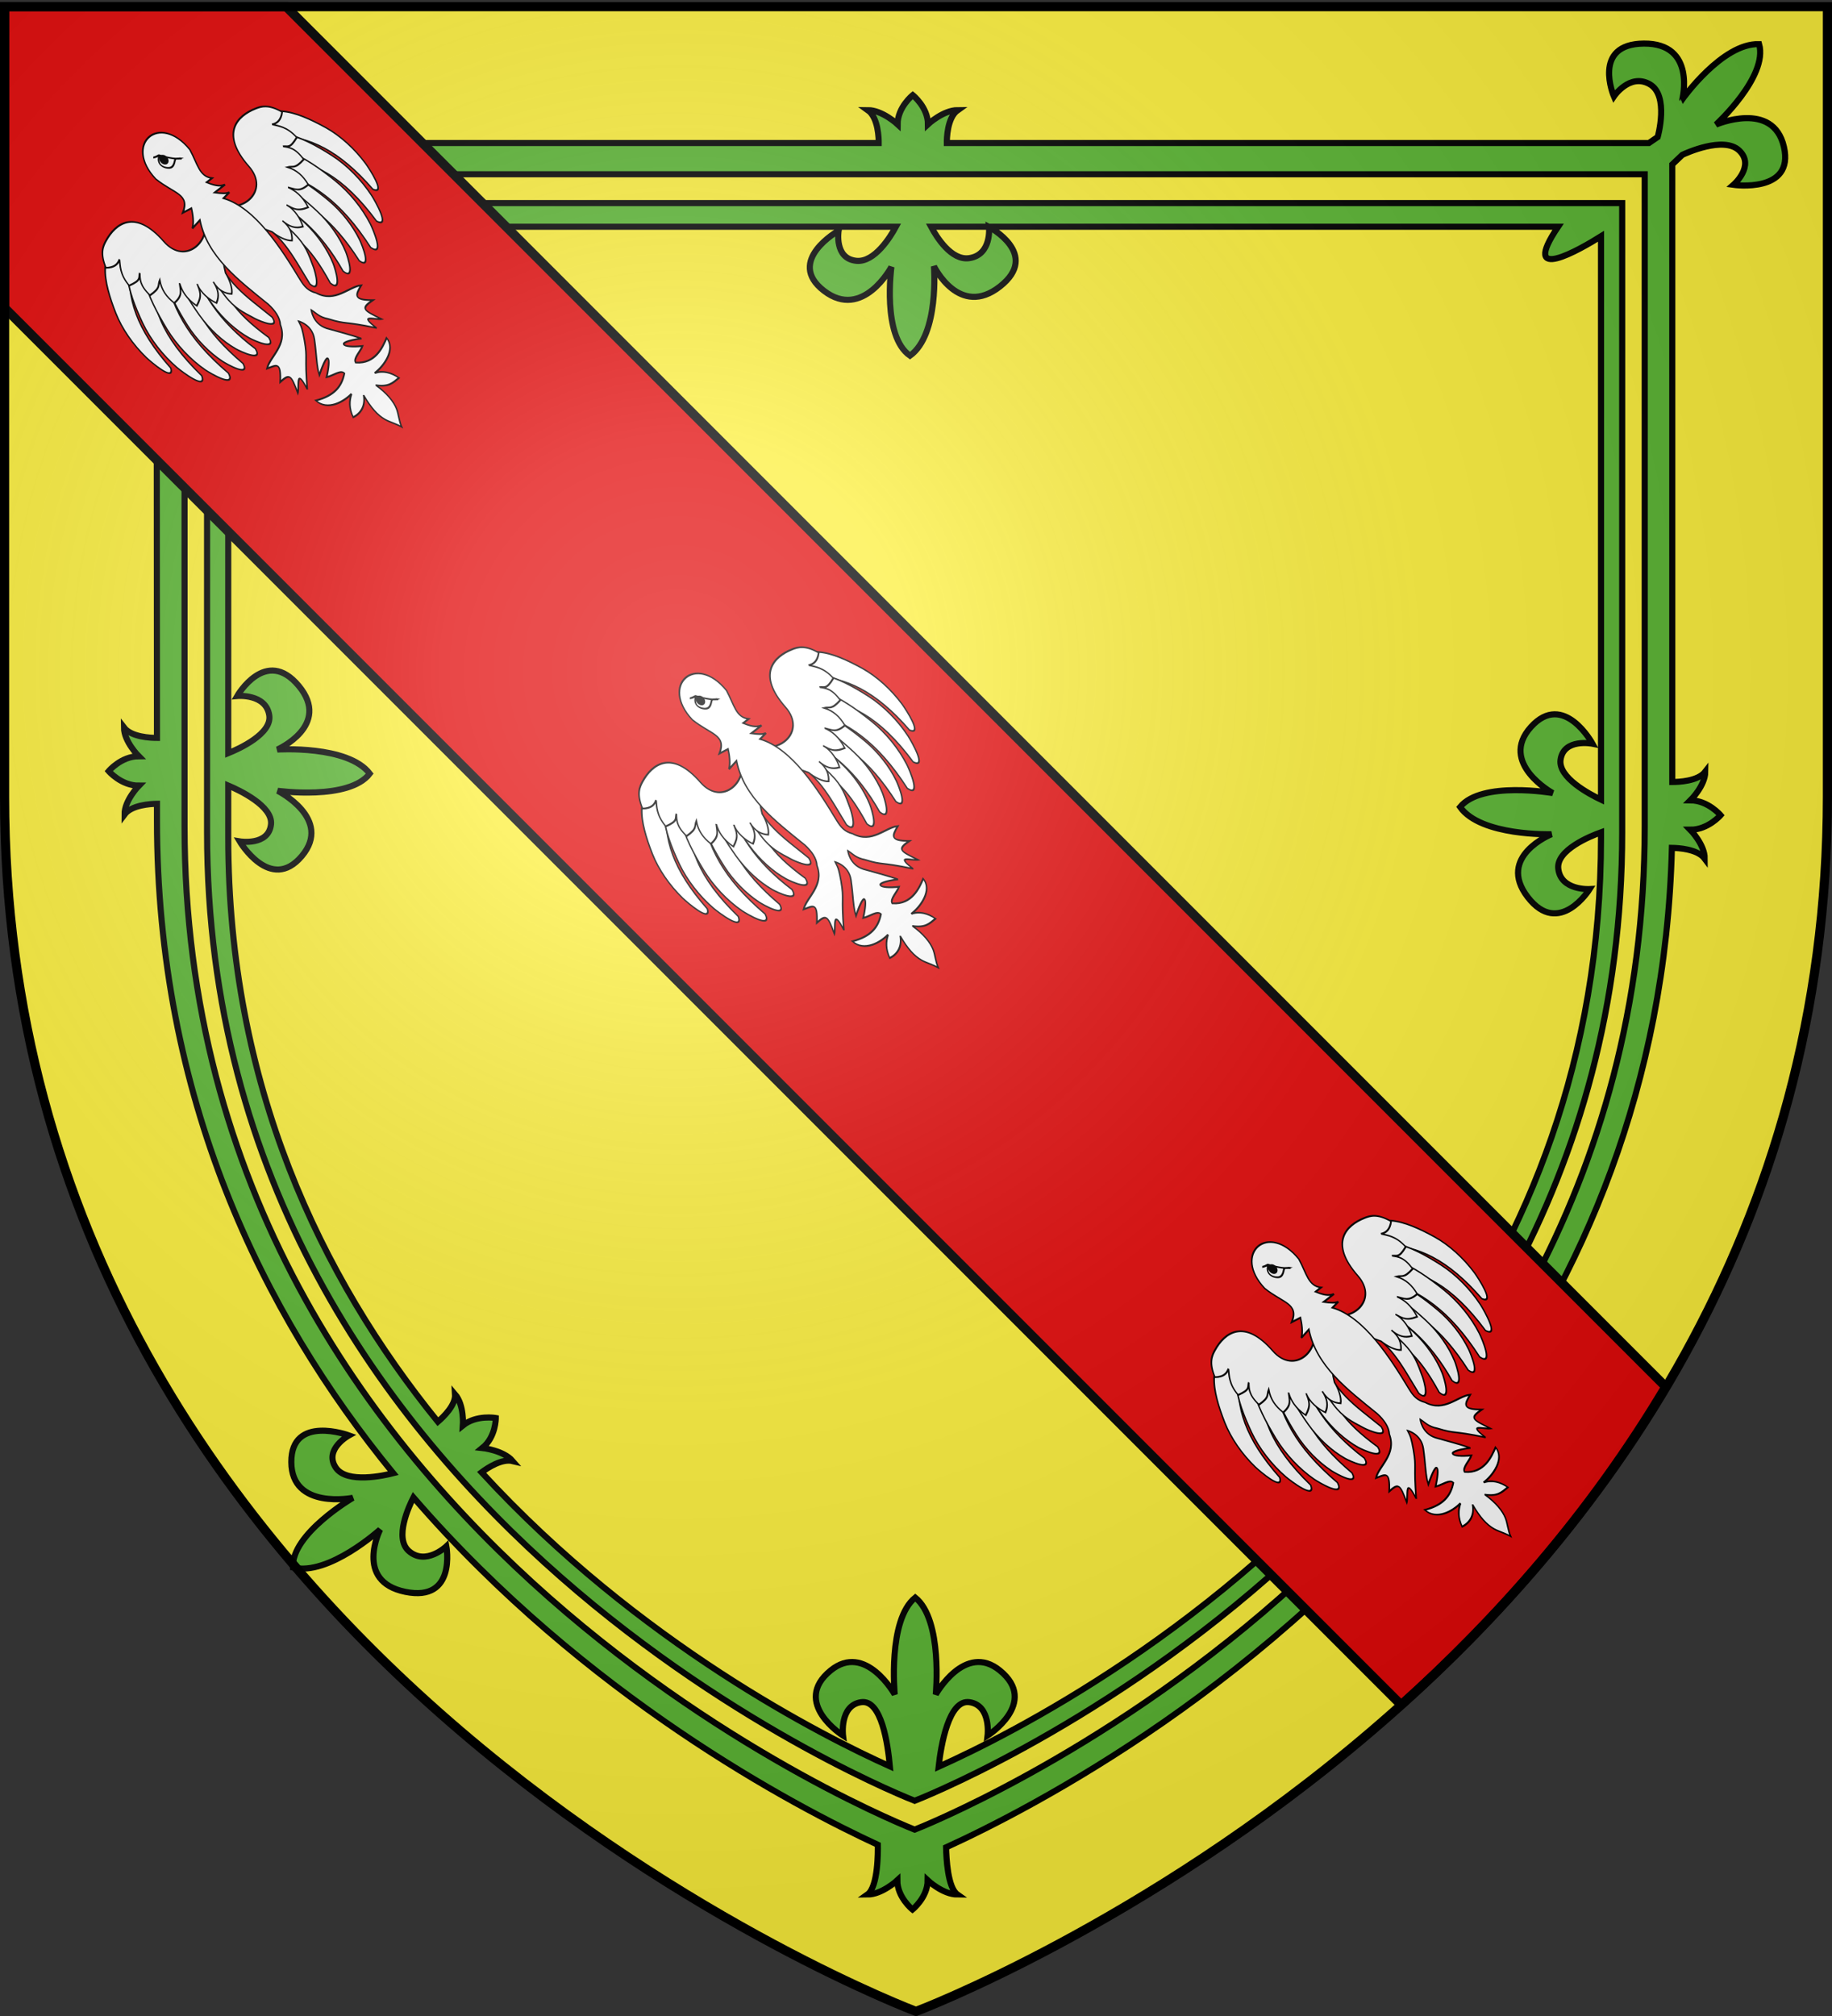
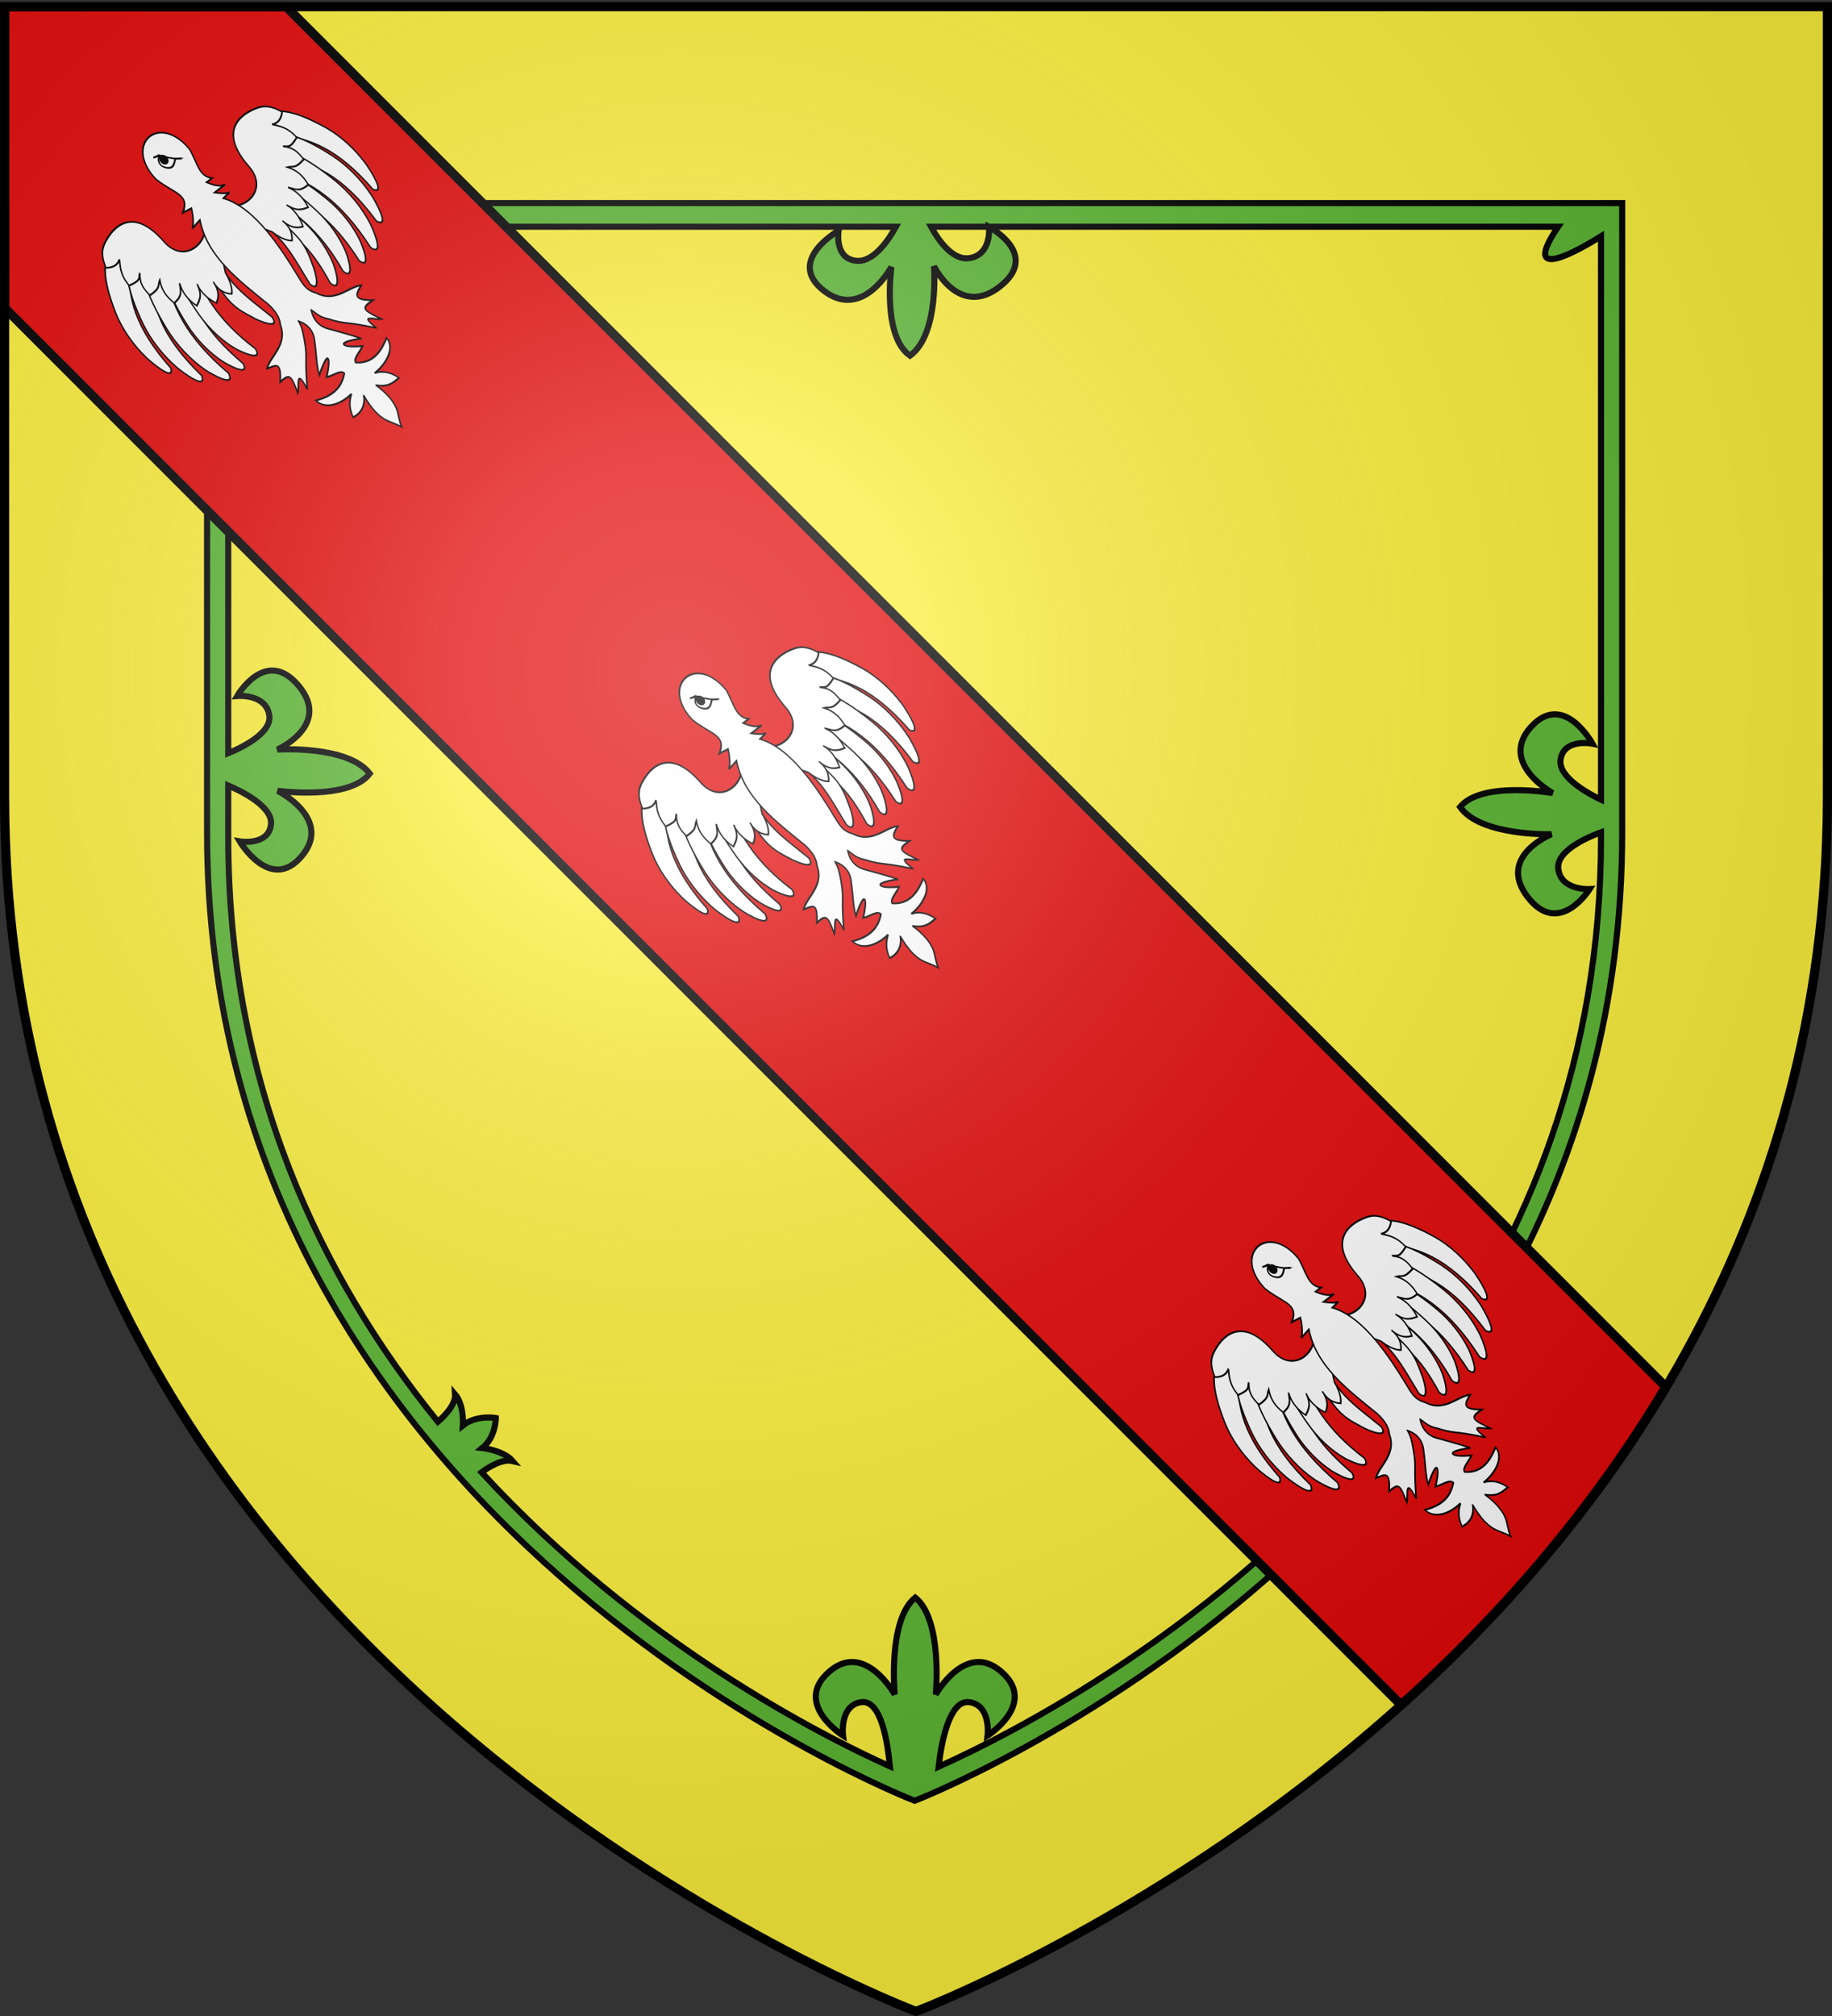
<svg xmlns="http://www.w3.org/2000/svg" xmlns:xlink="http://www.w3.org/1999/xlink" width="600" height="660" version="1.0">
  <rect width="100%" height="100%" fill="#333333" stroke="none" />
  <defs>
    <linearGradient id="b">
      <stop offset="0" style="stop-color:white;stop-opacity:.314" />
      <stop offset=".19" style="stop-color:white;stop-opacity:.251" />
      <stop offset=".6" style="stop-color:#6b6b6b;stop-opacity:.125" />
      <stop offset="1" style="stop-color:black;stop-opacity:.125" />
    </linearGradient>
    <linearGradient id="a">
      <stop offset="0" style="stop-color:#fd0000;stop-opacity:1" />
      <stop offset=".5" style="stop-color:#e77275;stop-opacity:.659" />
      <stop offset="1" style="stop-color:black;stop-opacity:.323" />
    </linearGradient>
    <radialGradient xlink:href="#b" id="e" cx="221.445" cy="226.331" r="300" fx="221.445" fy="226.331" gradientTransform="matrix(1.353 0 0 1.349 -77.63 -85.747)" gradientUnits="userSpaceOnUse" />
  </defs>
  <g style="display:inline">
    <path d="M300 658.5s298.5-112.32 298.5-397.772V2.176H1.5v258.552C1.5 546.18 300 658.5 300 658.5z" style="fill:#fcef3c;fill-opacity:1;fill-rule:evenodd;stroke:none;stroke-width:1px;stroke-linecap:butt;stroke-linejoin:miter;stroke-opacity:1" />
    <g style="opacity:1;fill:#5ab532">
      <g style="fill:#5ab532;fill-opacity:1;stroke:#000;stroke-width:1.955;stroke-miterlimit:4;stroke-dasharray:none;stroke-opacity:1">
-         <path d="M56.625 5.156c-.852.013-1.78.106-2.781.282-16.017 2.803-8.438 21.218-8.438 21.218S29.876 9.486 18.75 11.97c-.905 11.627 17.656 25 17.656 25s-18.814-5.226-19.375 11.406c-.56 16.632 17.532 10.156 17.532 10.156s-7.73-5.288-3.688-11.437c4.037-6.153 18-1.875 18-1.875l.063-.094 2.437 2.813.125 186.343c-1.966-.002-8.388-.242-10.813-3.406.03 4.623 4.844 9.406 4.844 9.406-5.8.036-9.843 4.875-9.843 4.875s4.106 4.786 9.906 4.75c0 0-4.75 4.818-4.719 9.438 2.316-3.102 8.46-3.457 10.625-3.5v5.25c0 90.905 34.3 161.308 77.375 213.906-2.778.717-15.161 3.535-18.781-1.781-4.08-6.002 4.281-10.594 4.281-10.594s-18.945-6.97-18.875 8.75c.072 15.722 20.156 11.688 20.156 11.688s-20.22 11.797-19.625 22.812c11.697 2.884 28.563-12.438 28.563-12.438s-8.61 16.98 8.25 20.407c16.86 3.427 13.437-14.907 13.437-14.907s-6.746 6.445-12.312 1.532c-4.835-4.262.135-14.81 1.531-17.531 56.37 65.2 124.917 101.141 152.094 113.718.039 2.143.119 13.793-3.406 16.282 4.785 0 9.78-4.657 9.78-4.657 0 5.602 4.97 9.563 4.97 9.563s4.968-3.96 4.968-9.563c0 0 4.967 4.657 9.75 4.657-3.169-2.236-3.638-11.87-3.719-15.438 27.859-12.726 106.819-53.455 166.188-129.625 1.591 2.616 7.675 13.353 3.406 18.094-4.883 5.414-11.719-1.125-11.719-1.125s-1.84 19.525 13.813 15.219c15.655-4.31 6.219-21.907 6.219-21.907s17.21 15.62 28.031 12.094c-.281-11.656-20.094-23.188-20.094-23.188s19.258 3.418 18.125-13.187c-1.133-16.605-18.5-8.469-18.5-8.469s8.24 4.529 4.844 11.031c-2.893 5.55-14.451 3.772-17.813 3.125 35.868-48.788 63.216-111.295 65.22-189.28 2.014.03 8.384.357 10.75 3.53.032-4.622-4.75-9.468-4.75-9.468 5.799.039 9.937-4.75 9.937-4.75s-4.076-4.837-9.875-4.875c0 0 4.842-4.755 4.875-9.375-2.427 3.16-8.847 3.374-10.813 3.375V46.53l3.282-3.125c1-.474 13.523-6.258 18.625-1.437 5.309 5.026-1.875 11.25-1.875 11.25s20.063 2.908 16.53-12.438c-3.534-15.347-22.25-7.281-22.25-7.281s17.134-15.704 14.126-26.344c-12.064-.412-25.157 18.063-25.157 18.063S555.729 6.85 538.5 6.969c-17.228.118-9.844 17.312-9.844 17.312s5.166-7.688 11.688-4.031C546.869 23.902 543 37.563 543 37.563l-2.875 1.968H310.187c-.013-1.257.06-8.287 3.594-10.781-4.786 0-9.781 4.656-9.781 4.656 0-5.602-4.969-9.562-4.969-9.562s-4.969 3.96-4.969 9.562c0 0-4.997-4.656-9.78-4.656 3.531 2.493 3.606 9.524 3.593 10.781H58.187l-2.906-1.781c-.316-.684-6.04-13.298-.781-18.094 5.41-4.925 11.531 2.219 11.531 2.219s3.37-16.913-9.406-16.719zm3.906 44.594H538.75v213.5c0 235.704-239.094 328.438-239.094 328.438S60.531 498.954 60.531 263.25V49.75z" style="opacity:1;fill:#5ab532;fill-opacity:1;fill-rule:evenodd;stroke:#000;stroke-width:2;stroke-linecap:butt;stroke-linejoin:miter;stroke-miterlimit:4;stroke-dasharray:none;stroke-opacity:1" transform="translate(-.089 7.294)" />
        <path d="M67.906 59.188v206.03c0 227.501 231.75 317.032 231.75 317.032s231.719-89.53 231.719-317.031V59.188H67.906zm20.594 7.75h205c-1.822 3.362-6.97 11.709-12.906 11.156-7.4-.696-5.844-9.875-5.844-9.875s-17.532 9.88-4.813 19.687c12.724 9.807 22.094-7.812 22.094-7.812s-3.161 22.601 6.094 29.062c9.661-6.99 7.844-29.281 7.844-29.281s8.319 17.128 21.656 6.594C340.963 75.935 324 67 324 67s.985 9.113-6.469 10.219c-5.866.874-10.69-6.898-12.5-10.281h205.344c-12.893 19.078 7.209 7.403 14.063 3.124V254.5c-3.726-1.766-14.112-7.238-13.25-13.094 1.051-7.108 10.468-5.219 10.468-5.219s-9.44-17.332-20.156-5.5c-10.715 11.836 7.125 21.657 7.125 21.657s-23.245-4.077-30.344 4.562c6.796 9.637 29.938 8.906 29.938 8.906s-18.077 7.251-7.781 20.594c10.295 13.343 20.28-2.625 20.28-2.625s-9.472.554-10.28-6.687c-.69-6.133 10.522-10.65 14-11.906v1.687c0 72.424-24.199 130.43-56.72 175.688-1.928-1.47-6.249-5.128-6.218-8.75-2.854 3.71-1.969 10.343-1.969 10.343-4.655-3.34-10.906-1.875-10.906-1.875s.313 6.222 4.969 9.563c0 0-6.835 1.104-9.688 4.812 3.56-1.066 8.433 1.848 10.469 3.219-54.287 66.044-123.887 100.92-146.875 111.219.777-7.096 3.35-22.15 10.125-21.125 7.123 1.072 5.906 10.937 5.906 10.937s16.966-10.76 4.031-21.312c-11.418-9.324-21 7.843-21 7.843s2.372-24.386-6.718-31.718c-9.09 7.332-6.719 31.718-6.719 31.718s-9.582-17.167-21-7.843c-12.934 10.553 4.063 21.312 4.063 21.312s-1.217-9.865 5.906-10.937c6.723-1.02 8.765 13.814 9.437 21-21.514-9.669-82.054-40.064-133.719-96.25 2.042-1.525 6.663-4.539 10.188-3.688-3.065-3.55-9.938-4.281-9.938-4.281 4.455-3.587 4.407-9.813 4.407-9.813s-6.327-1.15-10.781 2.438c0 0 .5-6.67-2.563-10.219.233 3.52-3.717 7.35-5.625 9-38.355-47.275-68.656-110.245-68.656-191.281v-17c3.517 1.484 14.659 6.69 14 12.719-.787 7.14-10.25 5.562-10.25 5.562s10.076 17.01 20.344 4.813c10.267-12.2-7.907-21.375-7.907-21.375s23.384 3.255 30.156-5.625c-7.15-9.395-30.28-7.875-30.28-7.875s17.816-7.867 7.03-20.844c-10.785-12.977-20.156 3.313-20.156 3.313s9.423-.865 10.5 6.343c.909 6.048-9.901 10.935-13.437 12.375V70.75c6.856 4.287 27.618 16.377 13.656-3.813z" style="opacity:1;fill:#5ab532;fill-opacity:1;fill-rule:evenodd;stroke:#000;stroke-width:2;stroke-linecap:butt;stroke-linejoin:miter;stroke-miterlimit:4;stroke-dasharray:none;stroke-opacity:1" transform="translate(-.089 7.294)" />
      </g>
    </g>
    <g style="opacity:1;display:inline">
      <path d="M598.5 100.781 141.125 558.156c-31.35-28.132-62.039-62.67-86.688-104.125L506.281 2.187H598.5v98.594z" style="fill:#e20909;fill-opacity:1;fill-rule:evenodd;stroke:#000;stroke-width:3;stroke-linecap:butt;stroke-linejoin:miter;stroke-miterlimit:4;stroke-dasharray:none;stroke-opacity:1" transform="matrix(-1 0 0 1 600 0)" />
      <path d="M0 0h600v660H0z" style="fill:none;fill-opacity:1;fill-rule:nonzero;stroke:none;stroke-width:7.56;stroke-linecap:round;stroke-linejoin:round;stroke-miterlimit:4;stroke-dasharray:none;stroke-opacity:1" transform="matrix(-1 0 0 1 600 0)" />
    </g>
    <g id="c">
      <g style="fill:#fff">
        <g style="fill:#fff">
          <g style="fill:#fff">
            <path d="M91.85 190.43C37.3 225.095 8.244 270.896 8.841 349.467c-13.964 20.468-23.847-26.481-25.184-36.935-3.258-27.749 1.55-57.16 13.999-81.208 12.712-24.222 27.886-47.94 48.338-62.348 8.902-5.966 19.082-10.391 28.97-10.36 2.983 3.325 6.341 6.289 9.099 9.83l7.787 21.984z" style="fill:#fff;fill-opacity:1;fill-rule:evenodd;stroke:#000;stroke-width:2.952;stroke-linecap:butt;stroke-linejoin:miter;stroke-miterlimit:4;stroke-dasharray:none;stroke-opacity:1" transform="matrix(.112 -.099 .142 .162 5.31 64.759)" />
            <path d="M121.33 215.249c-54.95 43.703-82.61 87.966-72.525 174.118-12.717 22.843-26.766-24.002-29.003-34.547-5.64-28.03-3.1-58.834 7.76-85.147 11.118-26.529 24.815-52.865 44.72-70.353 8.69-7.3 18.822-13.187 29.021-14.464 3.35 3.014 7.056 5.61 10.19 8.877l9.837 21.516z" style="fill:#fff;fill-opacity:1;fill-rule:evenodd;stroke:#000;stroke-width:2.952;stroke-linecap:butt;stroke-linejoin:miter;stroke-miterlimit:4;stroke-dasharray:none;stroke-opacity:1" transform="matrix(.112 -.099 .142 .162 5.31 64.759)" />
            <path d="M143.87 226.634C98.562 279.91 78.745 329.944 96.56 413.55c-9.372 25.245-29.826-17.461-33.516-27.284-9.504-26.178-11.308-56.921-4.257-85.146 7.275-28.494 17.127-57.382 34.357-79.006 7.569-9.112 16.763-17.167 26.667-20.722 3.734 2.196 7.762 3.9 11.319 6.393l12.74 18.85z" style="fill:#fff;fill-opacity:1;fill-rule:evenodd;stroke:#000;stroke-width:2.952;stroke-linecap:butt;stroke-linejoin:miter;stroke-miterlimit:4;stroke-dasharray:none;stroke-opacity:1" transform="matrix(.112 -.099 .142 .162 5.31 64.759)" />
            <path d="M172.852 247.633c-37.942 49.848-55.007 92.97-38.34 169.548-7.861 23.008-27.22-14.595-30.76-23.28-9.137-23.16-11.452-50.7-5.746-76.299 5.901-25.848 14.112-52.144 29.121-72.186 6.603-8.457 14.69-16.023 23.518-19.575 3.408 1.836 7.069 3.22 10.324 5.329l11.883 16.463z" style="fill:#fff;fill-opacity:1;fill-rule:evenodd;stroke:#000;stroke-width:2.952;stroke-linecap:butt;stroke-linejoin:miter;stroke-miterlimit:4;stroke-dasharray:none;stroke-opacity:1" transform="matrix(.112 -.099 .142 .162 5.31 64.759)" />
            <path d="M201.964 239.756c-35.02 53.864-46.218 104.41-25.754 172.948-6.148 23.786-28.243-11.257-32.418-19.462-10.829-21.914-15.171-48.989-11.365-75.092 3.982-26.373 10.237-53.466 23.738-75.157 5.965-9.183 13.478-17.66 22.027-22.238 3.537 1.418 7.293 2.357 10.697 4.064l13.075 14.937z" style="fill:#fff;fill-opacity:1;fill-rule:evenodd;stroke:#000;stroke-width:2.952;stroke-linecap:butt;stroke-linejoin:miter;stroke-miterlimit:4;stroke-dasharray:none;stroke-opacity:1" transform="matrix(.112 -.099 .142 .162 5.31 64.759)" />
-             <path d="M234.29 265.264c-32.168 54.584-41.038 81.828-19.833 148.037-5.811 23.912-28.412-10.602-32.704-18.706-11.144-21.652-15.873-48.61-12.437-74.783 3.609-26.448 6.009-28.276 19.206-50.262 5.836-9.315 13.231-17.959 21.718-22.73 3.558 1.336 7.328 2.19 10.758 3.817l13.292 14.627z" style="fill:#fff;fill-opacity:1;fill-rule:evenodd;stroke:#000;stroke-width:2.952;stroke-linecap:butt;stroke-linejoin:miter;stroke-miterlimit:4;stroke-dasharray:none;stroke-opacity:1" transform="matrix(.112 -.099 .142 .162 5.31 64.759)" />
            <path d="M250.364 256.724c-27.893 53.15-14.364 82.74-.984 137.02-4.722 22.732-26.03-8.01-30.113-15.297-10.613-19.488-19.235-32.873-16.721-57.56 2.664-24.955 2.326-31.848 13.796-53.273 5.082-9.094 4.178-6.174 11.77-11.199.746 26.274.676-9.342 22.252.31z" style="fill:#fff;fill-opacity:1;fill-rule:evenodd;stroke:#000;stroke-width:2.952;stroke-linecap:butt;stroke-linejoin:miter;stroke-miterlimit:4;stroke-dasharray:none;stroke-opacity:1" transform="matrix(.112 -.099 .142 .162 5.31 64.759)" />
            <path d="M281.668 209.961c-17.57 35.806-101.635 38.975-101.562-11.634.098-67.19-54.322-68.99-93.997-59.083-12.095 3.02-27.977 7.349-39.27 30.797 13.745 8.253 24.907 7.968 34.409 4.021-7.585 7.77-21.529 17.544-21.733 39.711 28.438 6.107 25.531.85 35.49-3.717-8.17 6.845-18.22 13.976-15.16 35.704 29.466 2.187 25.61-3.175 37.673-7.38-10.933 12.809-13.1 25.27-8.966 40.642 25.503-.016 27.378-7.625 37.308-17.233-7.37 11.243-11.198 23.95-4.37 43.025 24.225-6.105 25.567-12.605 32.37-24.558-7.302 13.198-3.008 30.166 4.069 41.187 15.68-5.053 22.725-13.6 25.417-27.28-4.032 15.553 2.652 25.21 12.904 32.254 9.759-5.385 16.975-17.798 19.992-29.85 9.805-12.592 13.397-19.492 37.207-19.382 3.366-10.749-15.331-16.772 25.496-10.004-3.334-16.364-9.009-43.575-17.277-57.22z" style="fill:#fff;fill-opacity:1;fill-rule:evenodd;stroke:#000;stroke-width:2.952;stroke-linecap:butt;stroke-linejoin:miter;stroke-miterlimit:4;stroke-dasharray:none;stroke-opacity:1" transform="matrix(.112 -.099 .142 .162 5.31 64.759)" />
          </g>
          <g style="fill:#fff">
            <path d="M516.995 190.43c54.552 34.665 83.607 80.466 83.01 159.037 13.963 20.468 23.846-26.481 25.183-36.935 3.259-27.749-1.55-57.16-13.998-81.208-12.712-24.222-27.886-47.94-48.338-62.348-8.903-5.966-19.082-10.391-28.97-10.36-2.984 3.325-6.342 6.289-9.099 9.83l-7.788 21.984z" style="fill:#fff;fill-opacity:1;fill-rule:evenodd;stroke:#000;stroke-width:2.952;stroke-linecap:butt;stroke-linejoin:miter;stroke-miterlimit:4;stroke-dasharray:none;stroke-opacity:1" transform="matrix(.112 -.099 .142 .162 5.31 64.759)" />
            <path d="M487.516 215.249c54.95 43.703 82.61 87.966 72.525 174.118 12.717 22.843 26.765-24.002 29.003-34.547 5.64-28.03 3.1-58.834-7.76-85.147-11.118-26.529-24.816-52.865-44.72-70.353-8.69-7.3-18.823-13.187-29.022-14.464-3.35 3.014-7.055 5.61-10.19 8.877l-9.836 21.516z" style="fill:#fff;fill-opacity:1;fill-rule:evenodd;stroke:#000;stroke-width:2.952;stroke-linecap:butt;stroke-linejoin:miter;stroke-miterlimit:4;stroke-dasharray:none;stroke-opacity:1" transform="matrix(.112 -.099 .142 .162 5.31 64.759)" />
            <path d="M464.975 226.634c45.309 53.276 65.126 103.31 47.31 186.915 9.373 25.245 29.827-17.461 33.517-27.284 9.504-26.178 11.308-56.921 4.257-85.146-7.275-28.494-17.128-57.382-34.357-79.006-7.57-9.112-16.763-17.167-26.668-20.722-3.734 2.196-7.761 3.9-11.318 6.393l-12.74 18.85z" style="fill:#fff;fill-opacity:1;fill-rule:evenodd;stroke:#000;stroke-width:2.952;stroke-linecap:butt;stroke-linejoin:miter;stroke-miterlimit:4;stroke-dasharray:none;stroke-opacity:1" transform="matrix(.112 -.099 .142 .162 5.31 64.759)" />
            <path d="M435.993 247.633c37.942 49.848 55.008 92.97 38.34 169.548 7.862 23.008 27.22-14.595 30.76-23.28 9.138-23.16 11.453-50.7 5.747-76.299-5.902-25.848-14.113-52.144-29.122-72.186-6.602-8.457-14.69-16.023-23.517-19.575-3.408 1.836-7.07 3.22-10.324 5.329l-11.884 16.463z" style="fill:#fff;fill-opacity:1;fill-rule:evenodd;stroke:#000;stroke-width:2.952;stroke-linecap:butt;stroke-linejoin:miter;stroke-miterlimit:4;stroke-dasharray:none;stroke-opacity:1" transform="matrix(.112 -.099 .142 .162 5.31 64.759)" />
-             <path d="M406.881 239.756c35.02 53.864 46.219 104.41 25.755 172.948 6.148 23.786 28.243-11.257 32.417-19.462 10.83-21.914 15.172-48.989 11.366-75.092-3.982-26.373-10.237-53.466-23.738-75.157-5.965-9.183-13.479-17.66-22.028-22.238-3.536 1.418-7.292 2.357-10.697 4.064l-13.075 14.937z" style="fill:#fff;fill-opacity:1;fill-rule:evenodd;stroke:#000;stroke-width:2.952;stroke-linecap:butt;stroke-linejoin:miter;stroke-miterlimit:4;stroke-dasharray:none;stroke-opacity:1" transform="matrix(.112 -.099 .142 .162 5.31 64.759)" />
+             <path d="M406.881 239.756c35.02 53.864 46.219 104.41 25.755 172.948 6.148 23.786 28.243-11.257 32.417-19.462 10.83-21.914 15.172-48.989 11.366-75.092-3.982-26.373-10.237-53.466-23.738-75.157-5.965-9.183-13.479-17.66-22.028-22.238-3.536 1.418-7.292 2.357-10.697 4.064z" style="fill:#fff;fill-opacity:1;fill-rule:evenodd;stroke:#000;stroke-width:2.952;stroke-linecap:butt;stroke-linejoin:miter;stroke-miterlimit:4;stroke-dasharray:none;stroke-opacity:1" transform="matrix(.112 -.099 .142 .162 5.31 64.759)" />
            <path d="M374.556 265.264c32.167 54.584 41.038 81.828 19.832 148.037 5.812 23.912 28.412-10.602 32.704-18.706 11.144-21.652 15.873-48.61 12.437-74.783-3.608-26.448-6.008-28.276-19.205-50.262-5.837-9.315-13.232-17.959-21.718-22.73-3.558 1.336-7.329 2.19-10.758 3.817l-13.292 14.627z" style="fill:#fff;fill-opacity:1;fill-rule:evenodd;stroke:#000;stroke-width:2.952;stroke-linecap:butt;stroke-linejoin:miter;stroke-miterlimit:4;stroke-dasharray:none;stroke-opacity:1" transform="matrix(.112 -.099 .142 .162 5.31 64.759)" />
            <path d="M358.481 256.724c27.894 53.15 14.365 82.74.985 137.02 4.722 22.732 26.03-8.01 30.112-15.297 10.614-19.488 19.236-32.873 16.722-57.56-2.665-24.955-2.327-31.848-13.796-53.273-5.082-9.094-4.178-6.174-11.77-11.199-.746 26.274-.676-9.342-22.253.31z" style="fill:#fff;fill-opacity:1;fill-rule:evenodd;stroke:#000;stroke-width:2.952;stroke-linecap:butt;stroke-linejoin:miter;stroke-miterlimit:4;stroke-dasharray:none;stroke-opacity:1" transform="matrix(.112 -.099 .142 .162 5.31 64.759)" />
            <path d="M327.177 209.961c17.571 35.806 101.636 38.975 101.562-11.634-.097-67.19 54.323-68.99 93.998-59.083 12.095 3.02 27.977 7.349 39.27 30.797-13.745 8.253-24.907 7.968-34.41 4.021 7.586 7.77 21.53 17.544 21.733 39.711-28.437 6.107-25.53.85-35.49-3.717 8.17 6.845 18.22 13.976 15.16 35.704-29.465 2.187-25.609-3.175-37.672-7.38 10.932 12.809 13.1 25.27 8.966 40.642-25.504-.016-27.378-7.625-37.308-17.233 7.37 11.243 11.198 23.95 4.37 43.025-24.225-6.105-25.568-12.605-32.37-24.558 7.302 13.198 3.008 30.166-4.07 41.187-15.679-5.053-22.725-13.6-25.416-27.28 4.032 15.553-2.653 25.21-12.904 32.254-9.76-5.385-16.976-17.798-19.993-29.85-9.805-12.592-13.396-19.492-37.206-19.382-3.367-10.749 15.33-16.772-25.496-10.004 3.334-16.364 9.008-43.575 17.276-57.22z" style="fill:#fff;fill-opacity:1;fill-rule:evenodd;stroke:#000;stroke-width:2.952;stroke-linecap:butt;stroke-linejoin:miter;stroke-miterlimit:4;stroke-dasharray:none;stroke-opacity:1" transform="matrix(.112 -.099 .142 .162 5.31 64.759)" />
          </g>
        </g>
        <path d="M356.705 410.249c16.877 30.842 63.128 25.738 85.413 36.72-23.841 5.646-35.116 8.626-2.47 28.576-33.167-2.716-29.717 1.91-12.862 30.245-11.606-5.155-31.622-30.086-20.99 5.303-44.917-41.715-43.72-33.244-66.042-58.52-12.805-11.555-11.605-18.588-15.427-27.651 0 0-17.665 16.884-1.561 35.896 14.355 15.401 31.597 32.965 42.851 46.977-49.094-22.984-48.338-9.465-9.1 9.586-10.098 4.01-32.901 4.69-35.292 11.898 30.402 21.499 66.696 9.836 86.724 3.188-.976 22.921-45.764 29.393-70.406 28.031 16.917 4.693 28.21 15.811 33.08 29.864-17.798-.468-30.123.369-48.665-14.97 6.928 20.503 5.73 37.324-.12 48.168-4.443 8.235-13.494 16.154-17.489 25.42-5.454-10.312-12.963-17.779-16.642-25.24-6.083-12.337-6.514-27.371-.233-49.207-11.68 13.817-30.164 18.2-49.158 14.594 6.15-14.73 17.956-23.184 31.133-28.33-23.153 1.25-64.107-3.953-68.553-28.33 36.87 12.938 62.775 10.437 86.578-2.33-.81-7.677-21.646-8.457-34.998-13.357 35.766-17.826 45.574-31.536-9.024-9.7 8.966-13.841 24.93-25.906 44.022-46.262 17.344-18.55-.333-35.896-.333-35.896-3.748 10.65-5.825 13.403-18.34 27.978-22.021 24.877-21.03 16.659-65.751 58.193 14.664-38.835-10.842-9.809-20.99-5.303 15.178-27.496 15.205-30.412-12.862-30.245 31.507-22.958 18.467-22.768-2.47-28.577 22.285-10.98 68.536-5.877 85.412-36.72 9.608-8.513 11.731-21.266 9.466-35.266-14.216-57.56-31.84-115.299 8.887-164.595l-24.632 1.868c11.795-5.02 22.305-16.899 27.864-23.844l-20.72-3.626c38.894-14.323 13.369-29.465 4.083-65.599-3.92-72.916 102.72-73.228 98.507.953-8.224 24.843-23.322 40.083-4.47 54.61l-15.173-.623c10.805 15.227 18.897 18.906 27.251 21.024l-28.578-1.245c9.409 7.496 17.155 13.066 24.666 14.43l-18.508.953c39.054 43.091 22.467 116.296 8.824 169.567-3.074 12.647-3.082 20.81 7.098 31.394z" style="fill:#fff;fill-opacity:1;fill-rule:evenodd;stroke:#000;stroke-width:2.952;stroke-linecap:butt;stroke-linejoin:miter;stroke-miterlimit:4;stroke-dasharray:none;stroke-opacity:1" transform="matrix(.112 -.099 .142 .162 5.31 64.759)" />
      </g>
      <g style="fill:#fff;fill-opacity:1;stroke:#000;stroke-width:3.559;stroke-miterlimit:4;stroke-dasharray:none;stroke-opacity:1">
        <path d="M1983.598 123.094c6.517 2.107 9.034 2.213 15.55 4.32 16.742 17.043 27.173 23.595 36.933 28.595 1.307 1-1.387-2.001-.081-1.002-5.09-1.203-9.428-6.395-13.976-4.124-8.101 4.046-17.504 8.195-25.97 4.092-13.633-6.607-20.154-20.568 1.095-27.756 5.048-1.708-7.034-1.417-13.55-4.125z" style="fill:#fff;fill-opacity:1;fill-rule:evenodd;stroke:#000;stroke-width:3.559;stroke-linecap:butt;stroke-linejoin:miter;stroke-miterlimit:4;stroke-dasharray:none;stroke-opacity:1" transform="matrix(.09 -.079 .122 .139 -143.066 191.105)" />
        <path d="M1828.77 89.513a12.186 9.93 0 1 1 .428.15" style="opacity:1;fill:#000;fill-opacity:1;fill-rule:evenodd;stroke:#000;stroke-width:4.626;stroke-linecap:round;stroke-linejoin:round;stroke-miterlimit:4;stroke-dasharray:none;stroke-dashoffset:0;stroke-opacity:1" transform="matrix(.069 -.061 .094 .107 -80.41 155.535)" />
      </g>
    </g>
    <use xlink:href="#c" id="d" width="600" height="660" x="0" y="0" transform="translate(363.195 363.195)" />
    <use xlink:href="#d" width="600" height="660" transform="translate(-187.456 -186.154)" />
  </g>
  <path d="M300 658.5s298.5-112.32 298.5-397.772V2.176H1.5v258.552C1.5 546.18 300 658.5 300 658.5z" style="opacity:1;fill:url(#e);fill-opacity:1;fill-rule:evenodd;stroke:none;stroke-width:1px;stroke-linecap:butt;stroke-linejoin:miter;stroke-opacity:1" />
  <path d="M300 658.5S1.5 546.18 1.5 260.728V2.176h597v258.552C598.5 546.18 300 658.5 300 658.5z" style="opacity:1;fill:none;fill-opacity:1;fill-rule:evenodd;stroke:#000;stroke-width:3;stroke-linecap:butt;stroke-linejoin:miter;stroke-miterlimit:4;stroke-dasharray:none;stroke-opacity:1" />
</svg>